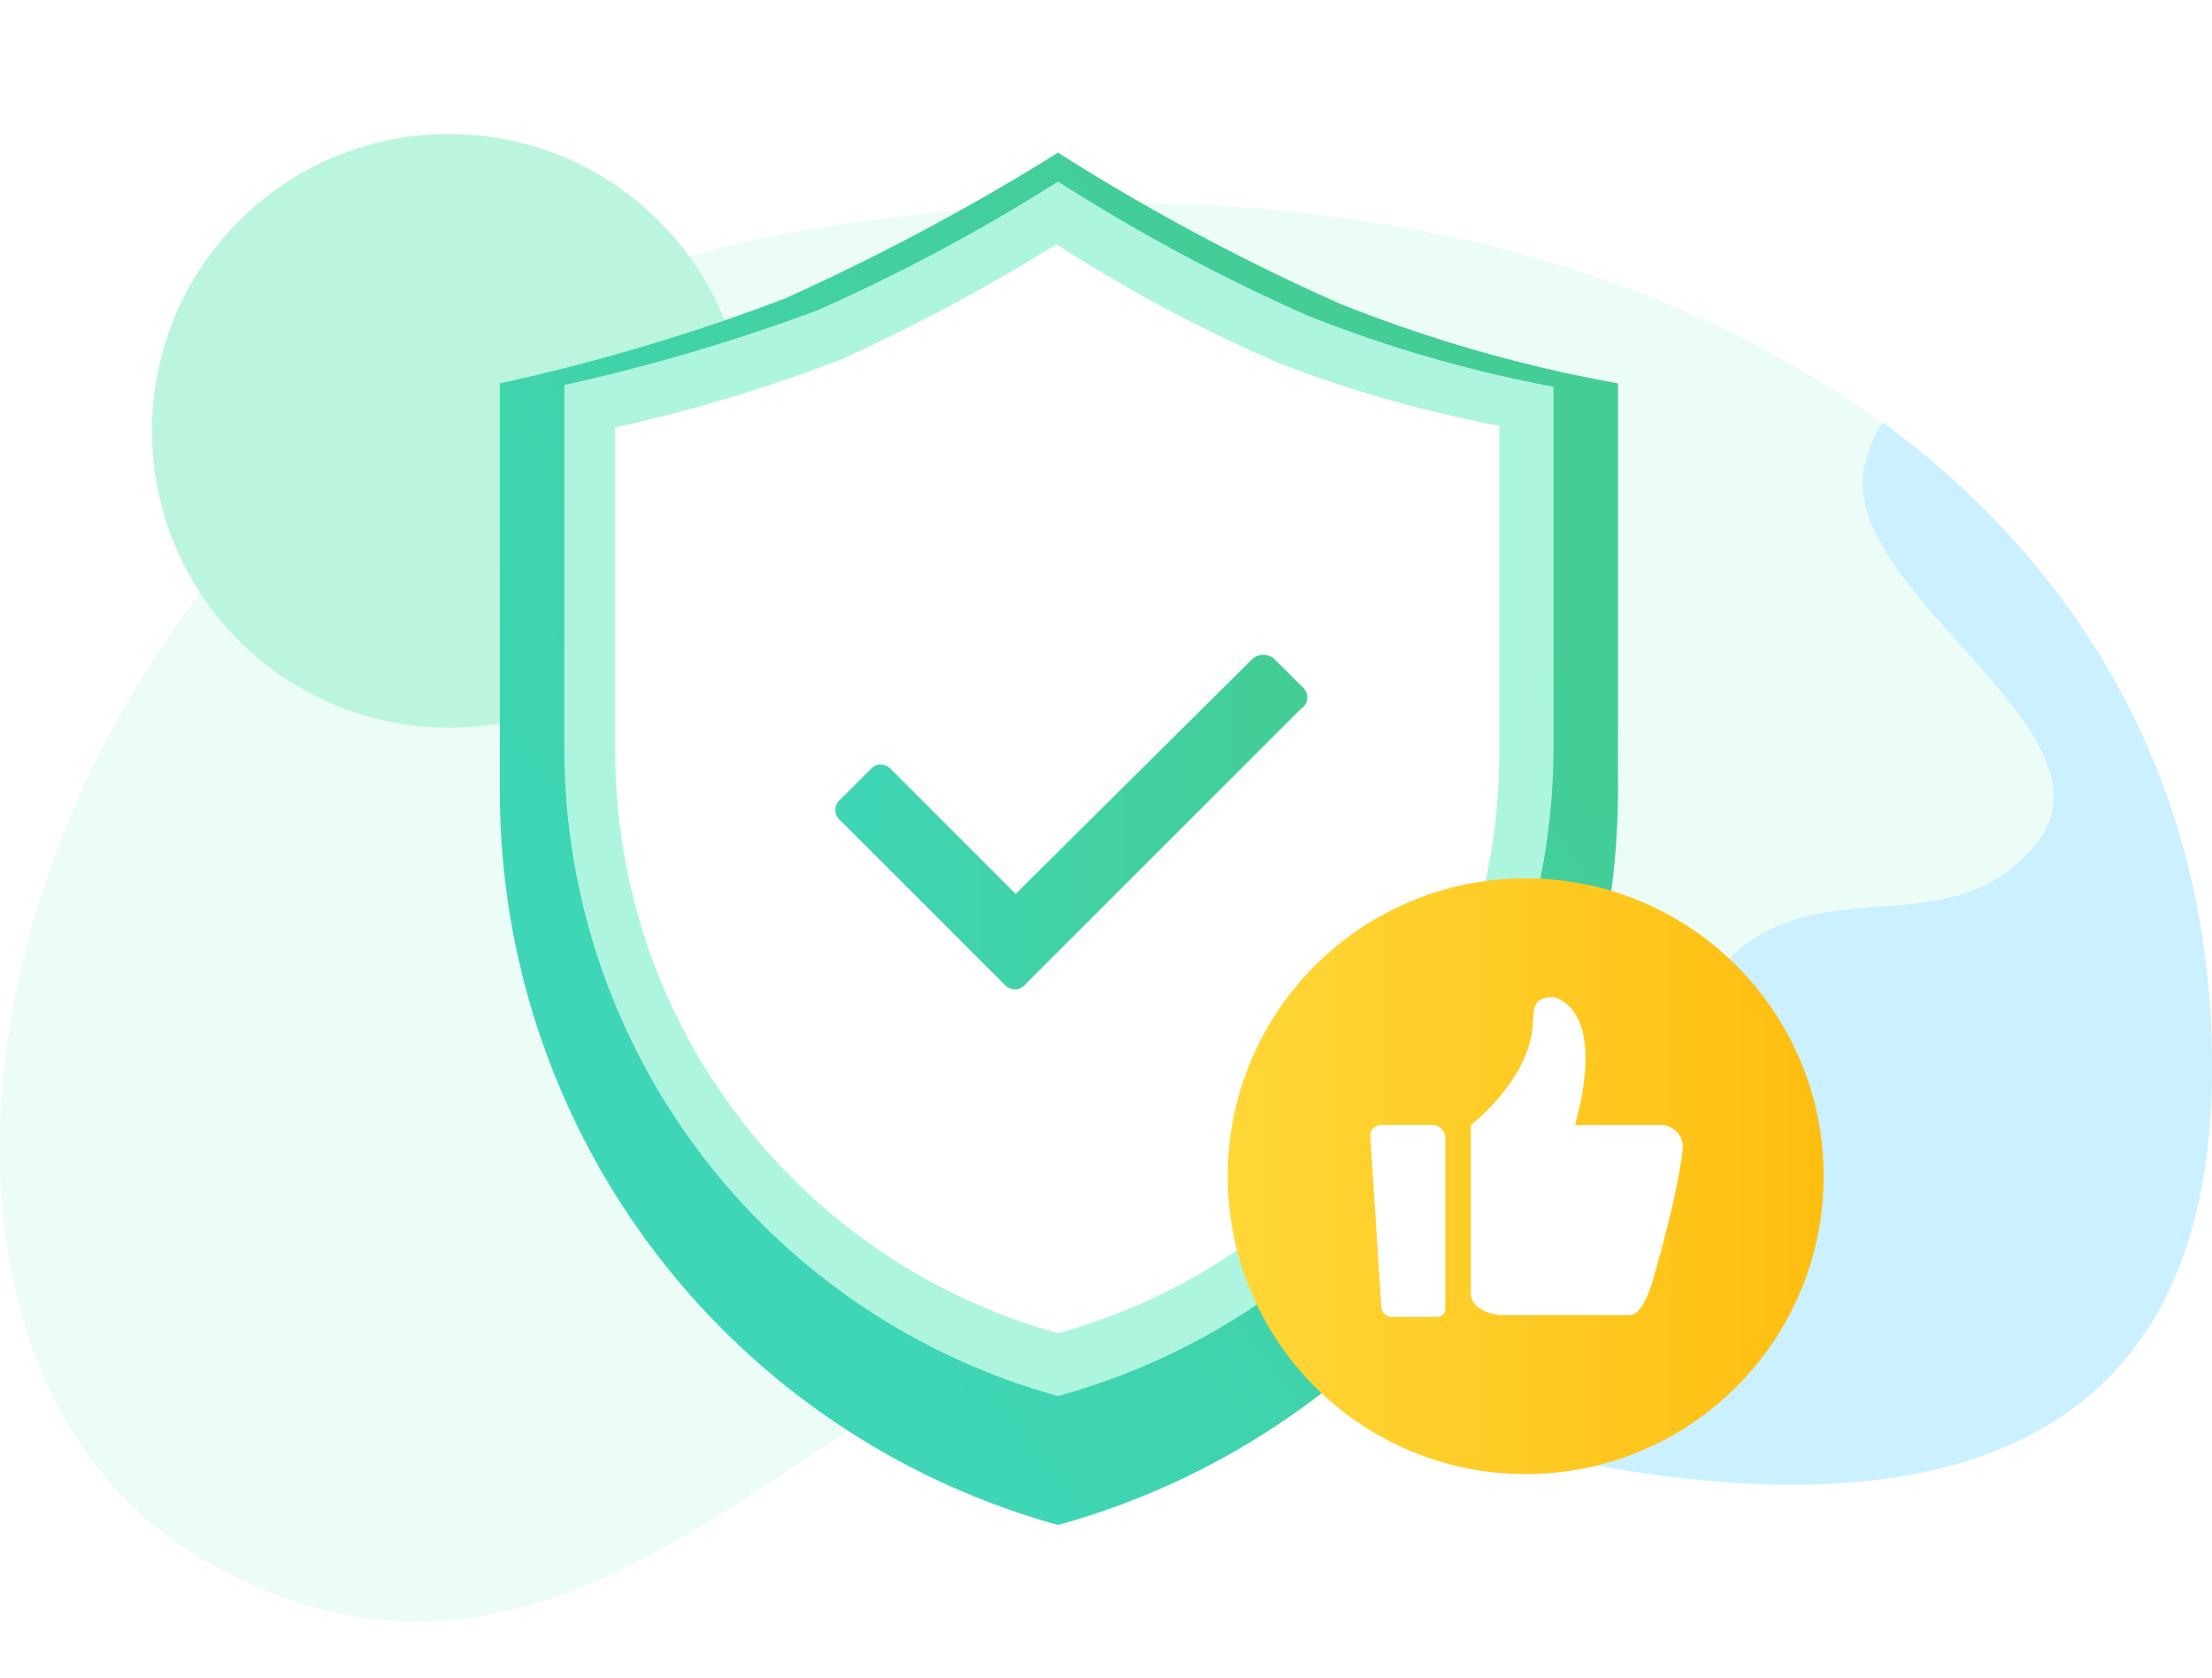
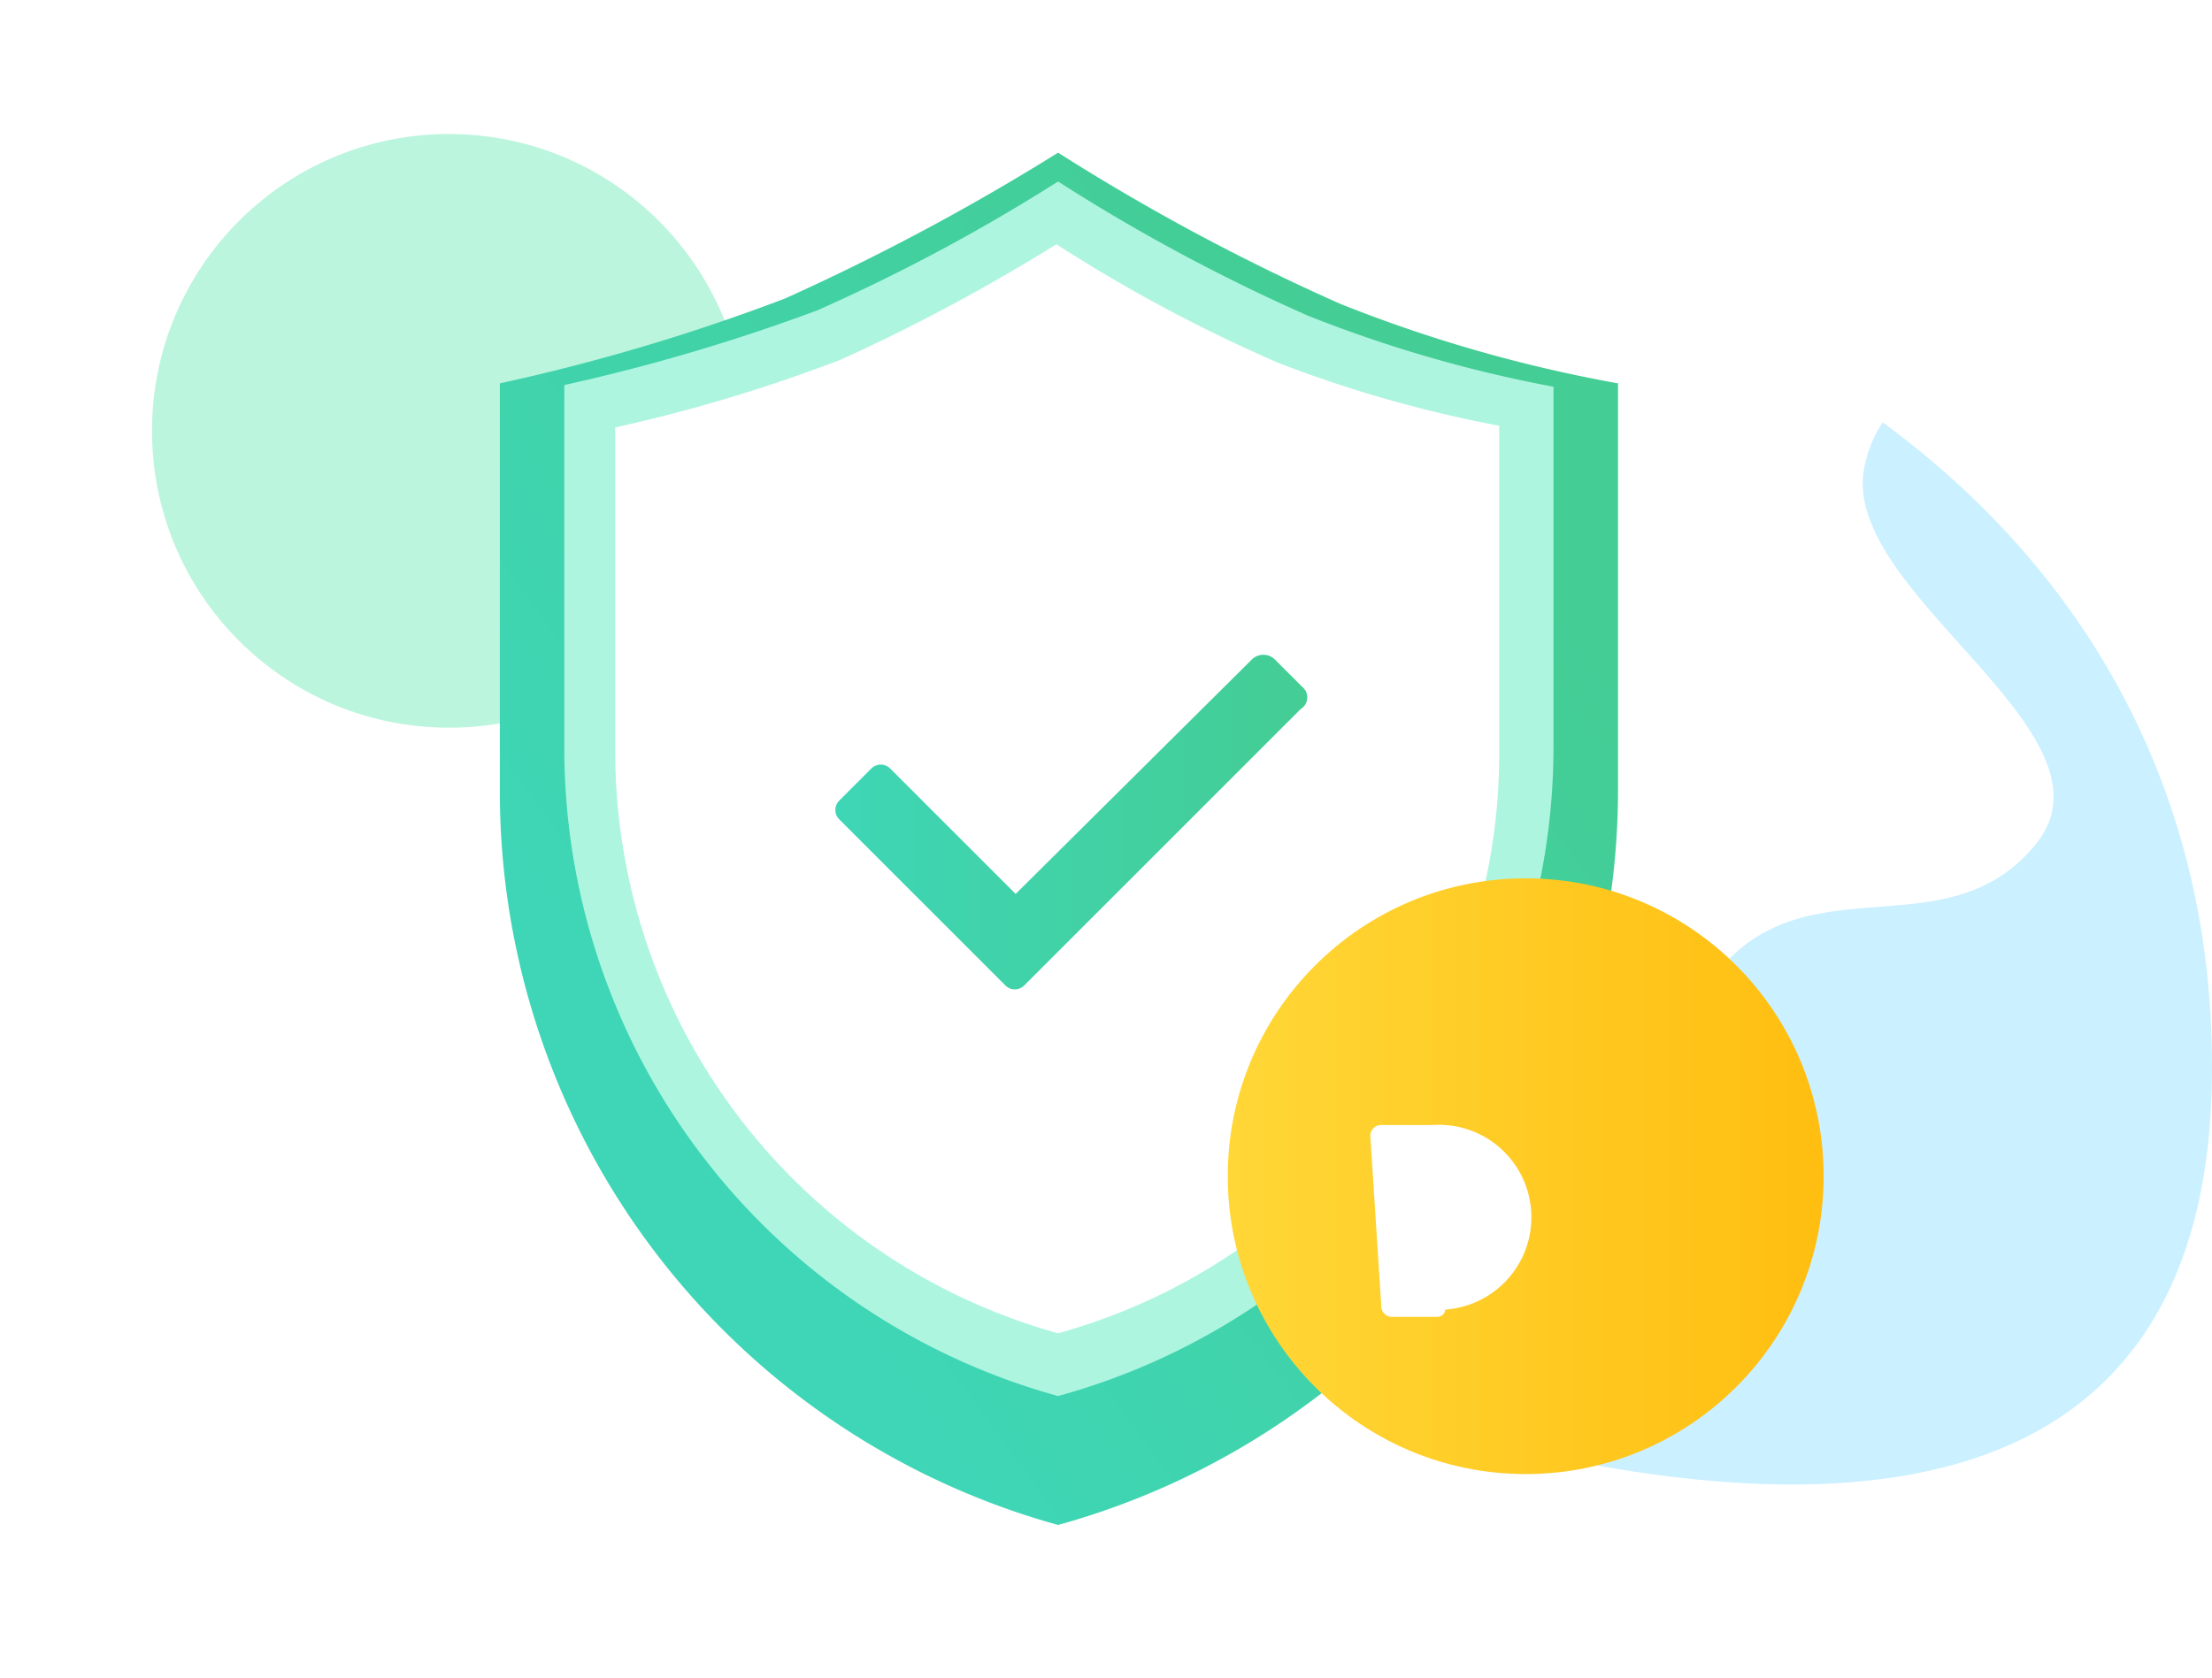
<svg xmlns="http://www.w3.org/2000/svg" xmlns:xlink="http://www.w3.org/1999/xlink" viewBox="0 0 130.367 98.9">
  <defs>
    <style>
      .cls-1 {
        fill: #ecfcf6;
      }

      .cls-2 {
        fill: #bcf5dd;
      }

      .cls-3 {
        fill: #cbf0ff;
      }

      .cls-4 {
        fill: url(#linear-gradient);
      }

      .cls-5 {
        fill: #aef5e0;
      }

      .cls-6 {
        fill: #fff;
      }

      .cls-7 {
        fill: url(#linear-gradient-2);
      }

      .cls-8 {
        fill: url(#linear-gradient-3);
      }

      .cls-9 {
        filter: url(#Path_370);
      }
    </style>
    <linearGradient id="linear-gradient" x1="0.182" y1="0.711" x2="0.811" y2="0.142" gradientUnits="objectBoundingBox">
      <stop offset="0" stop-color="#3ed6b6" />
      <stop offset="1" stop-color="#44cd94" />
    </linearGradient>
    <filter id="Path_370" x="20.458" y="0" width="83.9" height="98.9" filterUnits="userSpaceOnUse">
      <feOffset dy="3" input="SourceAlpha" />
      <feGaussianBlur stdDeviation="3" result="blur" />
      <feFlood flood-color="#3ac9ab" flood-opacity="0.302" />
      <feComposite operator="in" in2="blur" />
      <feComposite in="SourceGraphic" />
    </filter>
    <linearGradient id="linear-gradient-2" x1="0" y1="0.503" x2="1.001" y2="0.503" xlink:href="#linear-gradient" />
    <linearGradient id="linear-gradient-3" x1="0.002" y1="0.5" x2="0.999" y2="0.5" gradientUnits="objectBoundingBox">
      <stop offset="0" stop-color="#ffd737" />
      <stop offset="1" stop-color="#ffbe10" />
    </linearGradient>
  </defs>
  <g id="Group_352" data-name="Group 352" transform="translate(-1062 -3062)">
-     <path id="Path_369" data-name="Path 369" class="cls-1" d="M69.7,73.2C52.4,66.4,37.1,100.4,12.1,86S2,15.3,47.3,7.6c45.8-7.8,82.6,13,83.1,48.5C131,87.4,101.6,85.6,69.7,73.2Z" transform="translate(1061.958 3068)" />
    <circle id="Ellipse_816" data-name="Ellipse 816" class="cls-2" cx="17.5" cy="17.5" r="17.5" transform="translate(1070.958 3069.9)" />
    <path id="Path_374" data-name="Path 374" class="cls-3" d="M111,18.9a7.147,7.147,0,0,0-1,2.3c-2.1,7.5,15.5,15.9,10,22.6s-14.3.3-19.6,8.7,8.5,12.4.4,19.9S90.7,70,81.2,74.2a12.772,12.772,0,0,0-3.1,2c28.5,9.4,52.8,8.4,52.3-20.1C130.2,40.5,123,27.7,111,18.9Z" transform="translate(1061.958 3068)" />
    <g class="cls-9" transform="matrix(1, 0, 0, 1, 1062, 3062)">
      <path id="Path_370-2" data-name="Path 370" class="cls-4" d="M62.4,80.9h0A44.856,44.856,0,0,1,29.5,37.7V13.6a117.416,117.416,0,0,0,16.8-5A135.809,135.809,0,0,0,62.4,0,127.106,127.106,0,0,0,79,8.9a84.051,84.051,0,0,0,16.4,4.7V37.7A44.973,44.973,0,0,1,62.4,80.9Z" transform="translate(-0.04 6)" />
    </g>
    <path id="Path_371" data-name="Path 371" class="cls-5" d="M62.4,76.3h0A39.637,39.637,0,0,1,33.3,38V16.7a112.585,112.585,0,0,0,14.9-4.4A108.532,108.532,0,0,0,62.4,4.7a108.419,108.419,0,0,0,14.7,7.9,78.171,78.171,0,0,0,14.5,4.2V38A39.726,39.726,0,0,1,62.4,76.3Z" transform="translate(1061.958 3068)" />
    <path id="Path_372" data-name="Path 372" class="cls-6" d="M62.4,72.6h0A35.644,35.644,0,0,1,36.3,38.3V19.2a93.441,93.441,0,0,0,13.3-4A110.193,110.193,0,0,0,62.3,8.4a91.174,91.174,0,0,0,13.1,7,74.558,74.558,0,0,0,13,3.7V38.2A35.468,35.468,0,0,1,62.4,72.6Z" transform="translate(1061.958 3068)" />
    <path id="Path_380" data-name="Path 380" class="cls-7" d="M76.8,34.5l-1.6-1.6a.967.967,0,0,0-1.4,0L59.9,46.7l-7.4-7.4a.785.785,0,0,0-1.1,0l-1.9,1.9a.785.785,0,0,0,0,1.1l9.8,9.8a.785.785,0,0,0,1.1,0l.2-.2,1.7-1.7L76.7,35.8A.8.8,0,0,0,76.8,34.5Z" transform="translate(1061.958 3068)" />
    <circle id="Ellipse_820" data-name="Ellipse 820" class="cls-8" cx="17.56" cy="17.56" r="17.56" transform="translate(1134.358 3113.78)" />
    <g id="Group_347" data-name="Group 347" transform="translate(1142.761 3120.782)">
-       <path id="Path_266" data-name="Path 266" class="cls-6" d="M99.8,64.341H94.841c1.939-7.11-1.293-7.541-1.293-7.541-1.4,0-1.077,1.077-1.185,1.293,0,3.447-3.663,6.248-3.663,6.248v9.911c0,.97,1.293,1.293,1.831,1.293h7.541c.754,0,1.293-1.831,1.293-1.831,1.831-6.356,1.831-8.188,1.831-8.188A1.316,1.316,0,0,0,99.8,64.341Z" transform="translate(-82.775 -56.8)" />
-       <path id="Path_267" data-name="Path 267" class="cls-6" d="M86.863,63.8H83.846a.633.633,0,0,0-.646.646l.646,10.019a.633.633,0,0,0,.646.646h2.586c.539,0,.539-.431.539-.431V64.662A.777.777,0,0,0,86.863,63.8Z" transform="translate(-83.2 -56.259)" />
+       <path id="Path_267" data-name="Path 267" class="cls-6" d="M86.863,63.8H83.846a.633.633,0,0,0-.646.646l.646,10.019a.633.633,0,0,0,.646.646h2.586c.539,0,.539-.431.539-.431A.777.777,0,0,0,86.863,63.8Z" transform="translate(-83.2 -56.259)" />
    </g>
  </g>
</svg>